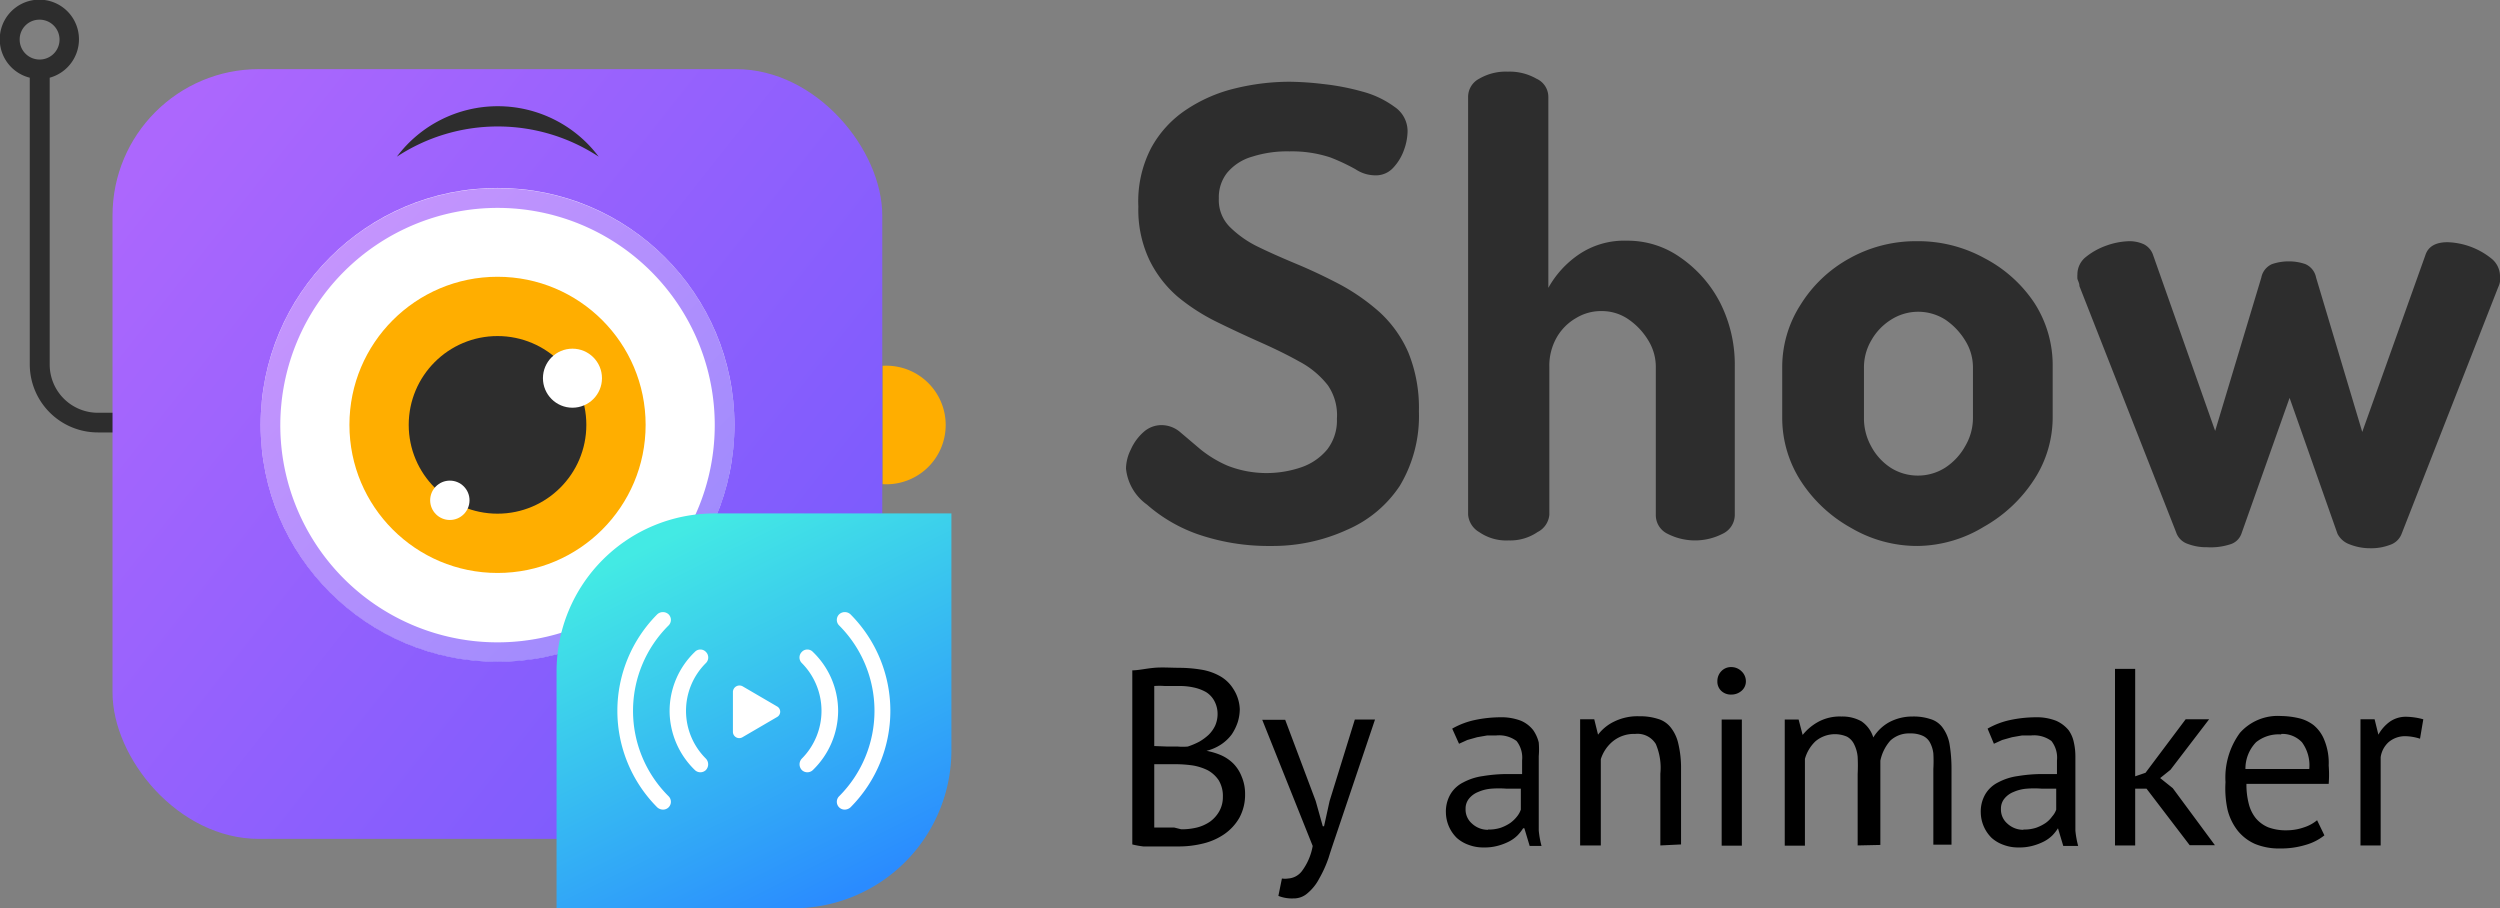
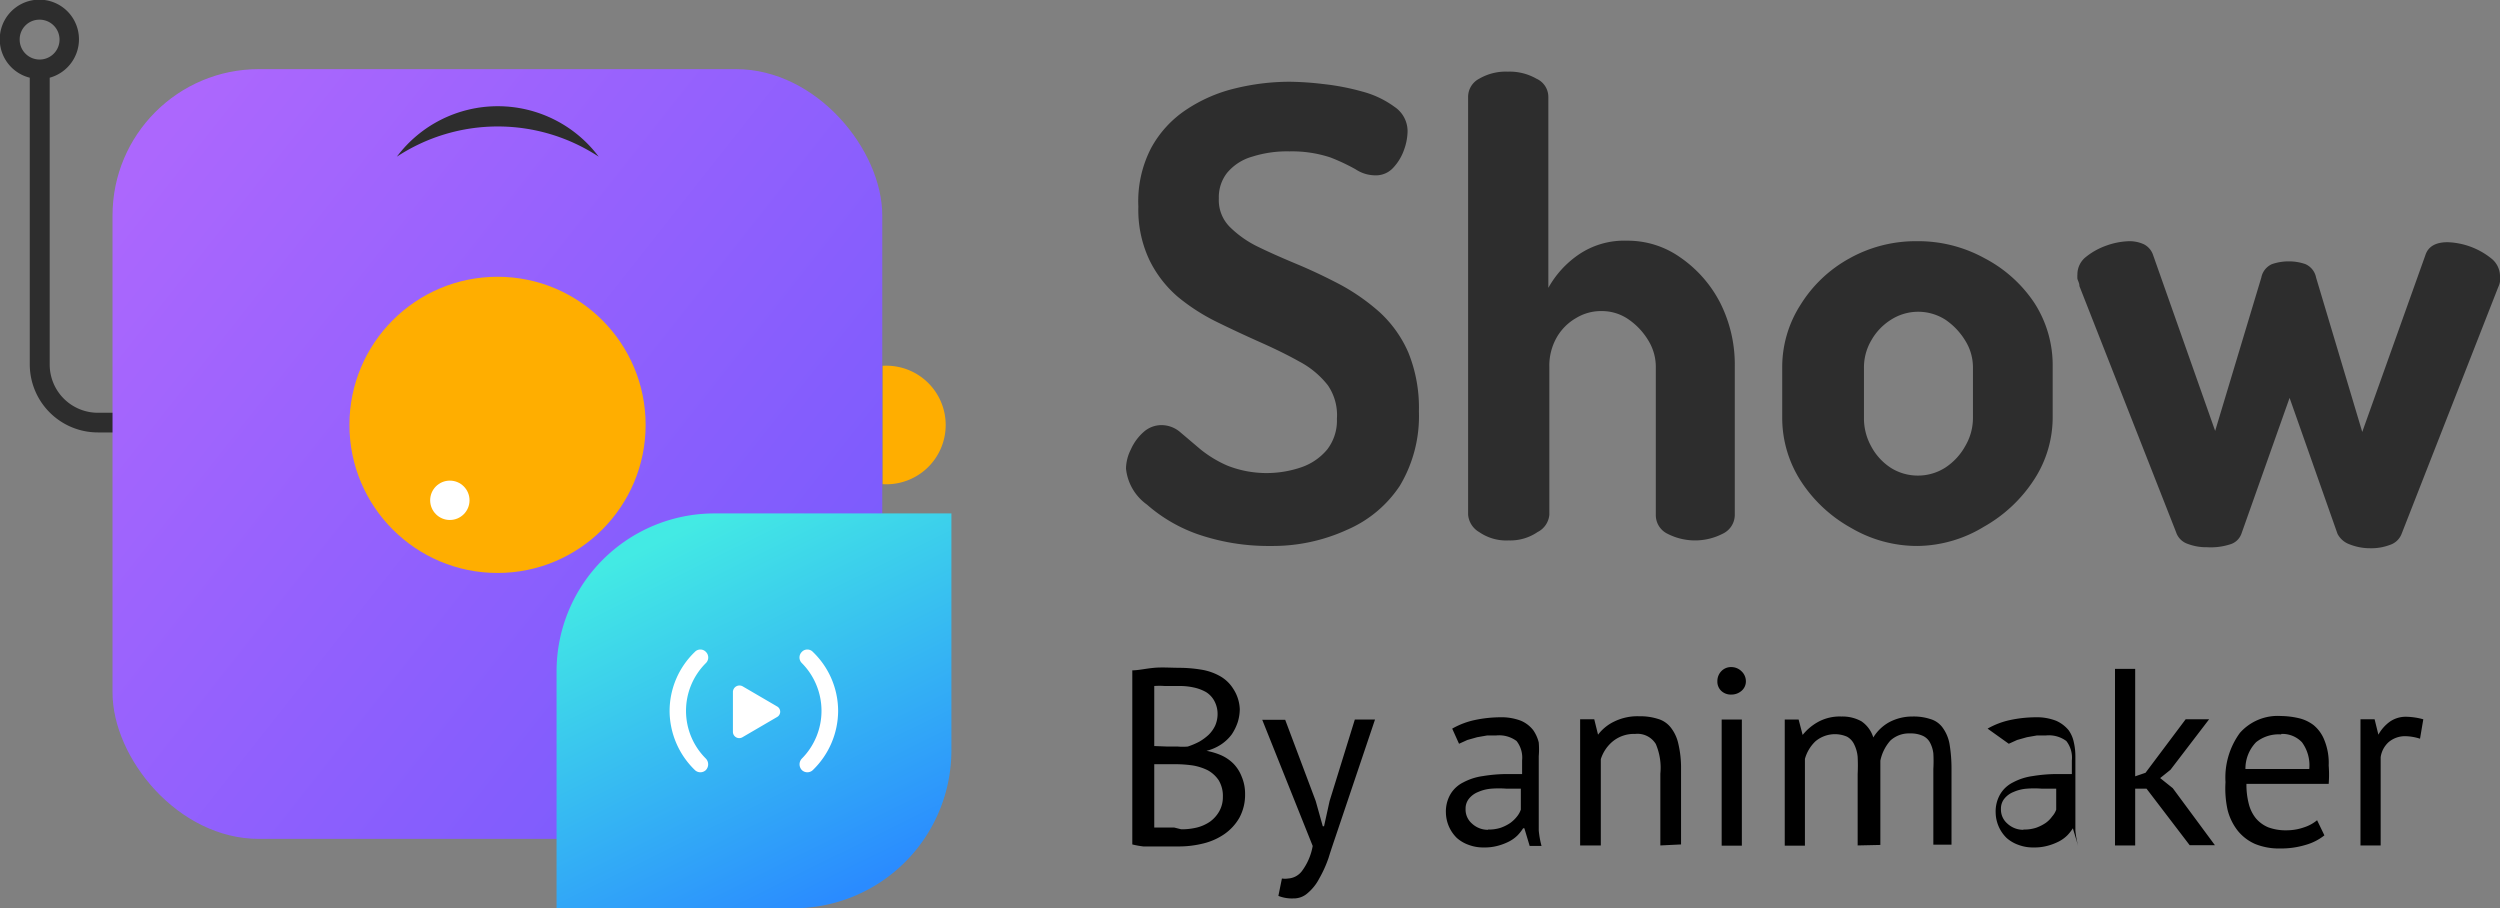
<svg xmlns="http://www.w3.org/2000/svg" id="Layer_1" data-name="Layer 1" viewBox="0 0 99.09 36">
  <rect x="0" y="0" width="99.09" height="36" fill="#808080" stroke="none" />
  <defs>
    <linearGradient id="linear-gradient" x1="33.36" x2="5.41" y1="28.77" y2="6.7" gradientUnits="userSpaceOnUse">
      <stop offset="0" stop-color="#775afd" />
      <stop offset="1" stop-color="#ac67fd" />
    </linearGradient>
    <linearGradient id="linear-gradient-2" x1="16.45" x2="29.73" y1="12.21" y2="25.48" gradientUnits="userSpaceOnUse">
      <stop offset="0" stop-color="#ac67fd" />
      <stop offset="1" stop-color="#775afd" />
    </linearGradient>
    <linearGradient id="linear-gradient-3" x1="26.46" x2="33.5" y1="21.26" y2="35.49" gradientUnits="userSpaceOnUse">
      <stop offset="0" stop-color="#43eae4" />
      <stop offset="1" stop-color="#2a8bff" />
    </linearGradient>
    <style>.cls-1{fill:#2d2d2d}.cls-2{fill:#ffae00}.cls-4{fill:#fff}</style>
  </defs>
  <path d="M3.88 16.36a1.91 1.91 0 0 1-1.91-1.91V3.08a1.58 1.58 0 0 0 1.16-1.52 1.57 1.57 0 1 0-1.95 1.52v11.37a2.7 2.7 0 0 0 2.7 2.69h2.45v-.78zM.78 1.56a.78.78 0 0 1 .78-.78.79.79 0 1 1-.78.78z" class="cls-1" />
  <path d="M34.98 14.5a2.35 2.35 0 1 1 0 4.69" class="cls-2" />
  <rect width="30.51" height="30.51" x="4.46" y="2.74" rx="5.8" style="fill:url(#linear-gradient)" />
-   <circle cx="19.72" cy="16.84" r="9.39" class="cls-4" />
-   <path d="M23.09 10.24a8.61 8.61 0 1 1-8.61 8.6 8.62 8.62 0 0 1 8.61-8.6m0-.78a9.39 9.39 0 1 0 9.39 9.38 9.38 9.38 0 0 0-9.39-9.38z" style="opacity:.7;fill:url(#linear-gradient-2)" transform="translate(-3.37 -2)" />
  <circle cx="19.72" cy="16.84" r="5.87" class="cls-2" />
-   <circle cx="19.72" cy="16.84" r="3.52" class="cls-1" />
-   <circle cx="22.69" cy="14.99" r="1.17" class="cls-4" />
  <circle cx="17.83" cy="19.83" r=".78" class="cls-4" />
  <path d="M15.73 6.21a5 5 0 0 1 8 0 7.28 7.28 0 0 0-8 0z" class="cls-1" />
  <path d="M27.08 8.21" style="fill:none" transform="translate(-3.37 -2)" />
  <path d="M28.32 20.35h9.39v9.39A6.26 6.26 0 0 1 31.45 36h-9.39v-9.39a6.26 6.26 0 0 1 6.26-6.26z" style="fill:url(#linear-gradient-3)" />
-   <path d="M33.48 32.09a.31.31 0 0 1-.22-.09.31.31 0 0 1 0-.44 4.79 4.79 0 0 0 0-6.77.31.31 0 0 1 0-.44.33.33 0 0 1 .45 0 5.42 5.42 0 0 1 0 7.65.35.35 0 0 1-.23.09zm-7.2 0a.35.35 0 0 1-.23-.09 5.42 5.42 0 0 1 0-7.65.33.33 0 0 1 .45 0 .31.31 0 0 1 0 .44 4.77 4.77 0 0 0 0 6.77.31.31 0 0 1 0 .44.31.31 0 0 1-.22.09z" class="cls-4" />
  <path d="M32 30.61a.31.31 0 0 1-.22-.09.33.33 0 0 1 0-.45 2.69 2.69 0 0 0 0-3.79.31.31 0 0 1 0-.44.3.3 0 0 1 .44 0 3.25 3.25 0 0 1 1 2.34 3.28 3.28 0 0 1-1 2.34.31.31 0 0 1-.22.09zm-4.24 0a.31.31 0 0 1-.22-.09 3.28 3.28 0 0 1-1-2.34 3.25 3.25 0 0 1 1-2.34.3.3 0 0 1 .44 0 .31.31 0 0 1 0 .44 2.67 2.67 0 0 0 0 3.79.33.33 0 0 1 0 .45.31.31 0 0 1-.22.09zM30.8 28l-1.37-.8a.26.26 0 0 0-.38.22V29a.25.25 0 0 0 .38.22l1.37-.8a.24.24 0 0 0 0-.42z" class="cls-4" />
  <path d="M50.37 21.64a8.62 8.62 0 0 1-2.91-.47 6.14 6.14 0 0 1-2-1.17 2 2 0 0 1-.83-1.43 1.73 1.73 0 0 1 .19-.75 2 2 0 0 1 .5-.69 1.06 1.06 0 0 1 .72-.28 1.14 1.14 0 0 1 .74.28l.79.67a4.57 4.57 0 0 0 1.09.66 4.24 4.24 0 0 0 2.95.05 2.3 2.3 0 0 0 1-.7 1.88 1.88 0 0 0 .38-1.21 2.09 2.09 0 0 0-.36-1.33 3.53 3.53 0 0 0-1.13-.94c-.48-.27-1-.52-1.56-.77s-1.12-.51-1.69-.79a7.88 7.88 0 0 1-1.56-1 4.55 4.55 0 0 1-1.13-1.46 4.65 4.65 0 0 1-.44-2.12 4.58 4.58 0 0 1 .51-2.33 4.27 4.27 0 0 1 1.4-1.52 6 6 0 0 1 1.94-.84 9.13 9.13 0 0 1 2.13-.26 12 12 0 0 1 1.34.09 9.53 9.53 0 0 1 1.56.3 3.81 3.81 0 0 1 1.28.61 1.16 1.16 0 0 1 .51 1 2.27 2.27 0 0 1-.14.7 2 2 0 0 1-.42.7.93.93 0 0 1-.73.31 1.42 1.42 0 0 1-.77-.24 7.8 7.8 0 0 0-1-.47A4.85 4.85 0 0 0 51.11 6a4.57 4.57 0 0 0-1.48.21 2 2 0 0 0-1 .65 1.56 1.56 0 0 0-.32 1A1.5 1.5 0 0 0 48.75 9a4.17 4.17 0 0 0 1.13.79c.47.23 1 .46 1.55.69s1.12.5 1.69.8a8.2 8.2 0 0 1 1.57 1.1 4.73 4.73 0 0 1 1.13 1.59 5.83 5.83 0 0 1 .42 2.34 5.37 5.37 0 0 1-.76 2.95A4.76 4.76 0 0 1 53.39 21a7.08 7.08 0 0 1-3.02.64zm9.43-.22a1.88 1.88 0 0 1-1.17-.33.88.88 0 0 1-.44-.69V3.83a.81.81 0 0 1 .44-.71 2.09 2.09 0 0 1 1.14-.28 2.13 2.13 0 0 1 1.13.28.79.79 0 0 1 .47.71v7.58a3.88 3.88 0 0 1 1.16-1.29 3.2 3.2 0 0 1 1.95-.58 3.61 3.61 0 0 1 2.13.67A4.9 4.9 0 0 1 68.18 12a5.43 5.43 0 0 1 .58 2.52v5.88a.83.83 0 0 1-.49.76 2.39 2.39 0 0 1-2.17 0 .82.82 0 0 1-.47-.76v-5.85a2 2 0 0 0-.3-1.06 2.69 2.69 0 0 0-.78-.83 1.85 1.85 0 0 0-1.07-.33 1.89 1.89 0 0 0-1 .27 2.08 2.08 0 0 0-.77.76 2.26 2.26 0 0 0-.3 1.19v5.85a.85.85 0 0 1-.47.69 1.91 1.91 0 0 1-1.14.33zm16.22.22a5.17 5.17 0 0 1-2.64-.71 5.61 5.61 0 0 1-2-1.86 4.62 4.62 0 0 1-.74-2.5v-2a4.56 4.56 0 0 1 .72-2.48 5.25 5.25 0 0 1 1.93-1.84 5.38 5.38 0 0 1 2.68-.69 5.44 5.44 0 0 1 2.68.67A5.34 5.34 0 0 1 80.63 12a4.55 4.55 0 0 1 .73 2.52v2a4.52 4.52 0 0 1-.73 2.48 5.7 5.7 0 0 1-2 1.88 5.16 5.16 0 0 1-2.61.76zm0-2.79a2 2 0 0 0 1.09-.32 2.42 2.42 0 0 0 .79-.86 2.19 2.19 0 0 0 .3-1.1v-2a2 2 0 0 0-.3-1.06 2.69 2.69 0 0 0-.78-.83 2 2 0 0 0-2.18 0 2.3 2.3 0 0 0-.78.83 2.11 2.11 0 0 0-.28 1.07v2a2.28 2.28 0 0 0 .28 1.1 2.31 2.31 0 0 0 .78.86 2 2 0 0 0 1.08.31zm11.46 2.84a2.06 2.06 0 0 1-.76-.13.73.73 0 0 1-.47-.47l-3.83-9.75c0-.12-.06-.21-.08-.29a1.41 1.41 0 0 1 0-.18.88.88 0 0 1 .33-.68 2.75 2.75 0 0 1 .83-.46 2.89 2.89 0 0 1 .89-.17 1.37 1.37 0 0 1 .58.12.74.74 0 0 1 .36.4l2.47 7L89.63 11a.73.73 0 0 1 .42-.53 2 2 0 0 1 .67-.11 1.94 1.94 0 0 1 .66.11.73.73 0 0 1 .42.53l1.83 6.12 2.5-7c.11-.35.41-.52.88-.52a2.92 2.92 0 0 1 1.73.64.9.9 0 0 1 .35.69 1 1 0 0 1 0 .23.81.81 0 0 1-.07.22l-3.83 9.78a.74.74 0 0 1-.47.44 2.06 2.06 0 0 1-.76.13 2.18 2.18 0 0 1-.82-.15.87.87 0 0 1-.49-.42l-1.9-5.39-1.9 5.36a.68.68 0 0 1-.47.45 2.49 2.49 0 0 1-.9.11z" class="cls-1" />
-   <path d="M49.14 28.11a1.81 1.81 0 0 1-.08.51 2 2 0 0 1-.24.49 1.69 1.69 0 0 1-.41.39 1.86 1.86 0 0 1-.59.26 2.69 2.69 0 0 1 .57.17 1.63 1.63 0 0 1 .49.33 1.5 1.5 0 0 1 .33.51 1.73 1.73 0 0 1 .14.71 1.9 1.9 0 0 1-.23.94 2 2 0 0 1-.59.64 2.51 2.51 0 0 1-.83.37 4 4 0 0 1-1 .12h-1.38a3.53 3.53 0 0 1-.44-.08v-6.9c.24 0 .53-.07.86-.1s.68 0 1.07 0a5.39 5.39 0 0 1 .79.07 2.23 2.23 0 0 1 .74.25 1.46 1.46 0 0 1 .54.51 1.58 1.58 0 0 1 .26.81zm-2.87 1.48h.41a2.25 2.25 0 0 0 .4 0 3 3 0 0 0 .45-.19 2.07 2.07 0 0 0 .37-.27 1.27 1.27 0 0 0 .26-.36 1.14 1.14 0 0 0 .1-.45 1.08 1.08 0 0 0-.13-.54.93.93 0 0 0-.33-.35 1.71 1.71 0 0 0-.48-.18 2.57 2.57 0 0 0-.55-.06h-.61a3 3 0 0 0-.41 0v2.38zm.55 3.28a2.56 2.56 0 0 0 .62-.07 1.6 1.6 0 0 0 .53-.24 1.29 1.29 0 0 0 .36-.41 1.15 1.15 0 0 0 .14-.57 1.2 1.2 0 0 0-.17-.66 1.24 1.24 0 0 0-.43-.39 2.15 2.15 0 0 0-.59-.19 4.89 4.89 0 0 0-.66-.05h-.87v2.51h.79zm5.33-1.12.28 1h.05l.22-1 1-3.23h.8L52.99 33c-.11.33-.22.64-.33 1a4.81 4.81 0 0 1-.37.82 1.89 1.89 0 0 1-.45.57.82.82 0 0 1-.58.22 1.45 1.45 0 0 1-.59-.1l.14-.69a.79.79 0 0 0 .25 0 .74.74 0 0 0 .54-.29 2.33 2.33 0 0 0 .43-1l-2-5h.91zm5.41-2.87a3.11 3.11 0 0 1 .89-.34 5 5 0 0 1 1-.11 2.16 2.16 0 0 1 .84.14 1.23 1.23 0 0 1 .48.37 1.45 1.45 0 0 1 .22.49 3.29 3.29 0 0 1 0 .54v2.95a3.68 3.68 0 0 0 .11.61h-.47l-.21-.7h-.05a1.79 1.79 0 0 1-.22.28 1.4 1.4 0 0 1-.33.24 2.24 2.24 0 0 1-.44.17 2 2 0 0 1-.57.07 1.63 1.63 0 0 1-.59-.1 1.41 1.41 0 0 1-.48-.28 1.44 1.44 0 0 1-.43-1 1.36 1.36 0 0 1 .18-.73 1.22 1.22 0 0 1 .51-.47 2.31 2.31 0 0 1 .78-.25 6 6 0 0 1 1-.08h.55v-.54a1.07 1.07 0 0 0-.22-.77 1.16 1.16 0 0 0-.8-.22h-.36l-.4.07-.39.11-.33.15zm1.42 4a1.55 1.55 0 0 0 .5-.07 1.68 1.68 0 0 0 .38-.19 1.34 1.34 0 0 0 .27-.26.91.91 0 0 0 .15-.27v-.83h-.57a3.86 3.86 0 0 0-.6 0 1.59 1.59 0 0 0-.52.13.88.88 0 0 0-.36.26.62.62 0 0 0-.14.41.73.73 0 0 0 .25.58.92.92 0 0 0 .64.25zm6.83.63v-2.85a2.39 2.39 0 0 0-.18-1.17.85.85 0 0 0-.82-.4 1.33 1.33 0 0 0-.88.29 1.5 1.5 0 0 0-.48.71v3.42h-.82v-5h.56l.15.61a1.75 1.75 0 0 1 .64-.52 2.1 2.1 0 0 1 1-.21 2.28 2.28 0 0 1 .72.1 1 1 0 0 1 .51.33 1.58 1.58 0 0 1 .31.65 4.12 4.12 0 0 1 .11 1v3zM68.07 27a.56.56 0 0 1 .15-.39.53.53 0 0 1 .4-.17.58.58 0 0 1 .41.17.54.54 0 0 1 .17.39.49.49 0 0 1-.17.38.61.61 0 0 1-.41.15.55.55 0 0 1-.4-.15.5.5 0 0 1-.15-.38zm.17 1.52h.8v5h-.8zm5.39 4.99v-2.83a6.87 6.87 0 0 0 0-.68 1.4 1.4 0 0 0-.14-.5.68.68 0 0 0-.28-.3 1.2 1.2 0 0 0-1.25.18 1.52 1.52 0 0 0-.42.7v3.44h-.8v-5h.55l.16.61a2.07 2.07 0 0 1 .62-.52 1.79 1.79 0 0 1 .92-.21 1.54 1.54 0 0 1 .79.19 1.2 1.2 0 0 1 .47.64 1.7 1.7 0 0 1 .64-.61 1.94 1.94 0 0 1 .91-.22 2.09 2.09 0 0 1 .71.1.91.91 0 0 1 .48.33 1.56 1.56 0 0 1 .28.65 5.94 5.94 0 0 1 .08 1v3h-.72v-3a5.46 5.46 0 0 0 0-.62 1.2 1.2 0 0 0-.14-.44.61.61 0 0 0-.29-.26 1.16 1.16 0 0 0-.49-.09 1.09 1.09 0 0 0-.78.28 1.72 1.72 0 0 0-.4.8v3.34zm5.15-4.63a3.11 3.11 0 0 1 .89-.34 5 5 0 0 1 1-.11 2.1 2.1 0 0 1 .83.14 1.35 1.35 0 0 1 .49.37 1.26 1.26 0 0 1 .21.49 2.48 2.48 0 0 1 .06.54v2.95a3.68 3.68 0 0 0 .11.61h-.59l-.21-.7a1.79 1.79 0 0 1-.22.28 1.4 1.4 0 0 1-.33.24 2.24 2.24 0 0 1-.44.17 2 2 0 0 1-.57.07 1.63 1.63 0 0 1-.59-.1 1.41 1.41 0 0 1-.48-.28 1.44 1.44 0 0 1-.43-1 1.36 1.36 0 0 1 .18-.73 1.22 1.22 0 0 1 .51-.47 2.31 2.31 0 0 1 .78-.25 6 6 0 0 1 1-.08h.55v-.54a1.07 1.07 0 0 0-.22-.77 1.16 1.16 0 0 0-.8-.22h-.36l-.4.07-.39.11-.33.15zm1.42 4a1.55 1.55 0 0 0 .5-.07 1.68 1.68 0 0 0 .38-.19 1.07 1.07 0 0 0 .26-.26.77.77 0 0 0 .16-.27v-.83h-.57a3.86 3.86 0 0 0-.6 0 1.59 1.59 0 0 0-.52.13.88.88 0 0 0-.36.26.62.62 0 0 0-.14.41.73.73 0 0 0 .25.58.92.92 0 0 0 .64.25zm4.88-1.62h-.45v2.25h-.8v-7h.8v4.26l.41-.14 1.59-2.12h.93l-1.53 2-.41.33.5.4 1.67 2.26h-1zm7.05 1.85a2.11 2.11 0 0 1-.75.38 3.32 3.32 0 0 1-1 .14 2.5 2.5 0 0 1-1-.18 1.83 1.83 0 0 1-.69-.53 2.21 2.21 0 0 1-.4-.83 4 4 0 0 1-.08-1.09 3 3 0 0 1 .57-1.95 2 2 0 0 1 1.63-.67 3.23 3.23 0 0 1 .68.08 1.54 1.54 0 0 1 .61.28 1.45 1.45 0 0 1 .43.6 2.39 2.39 0 0 1 .17 1 4.8 4.8 0 0 1 0 .73h-3.26a3 3 0 0 0 .09.78 1.49 1.49 0 0 0 .28.58 1.3 1.3 0 0 0 .49.36 2 2 0 0 0 .75.12 2.08 2.08 0 0 0 .68-.12 1.52 1.52 0 0 0 .51-.28zm-1.71-4a1.43 1.43 0 0 0-1 .31 1.51 1.51 0 0 0-.42 1.06h2.53a1.54 1.54 0 0 0-.29-1.06 1.07 1.07 0 0 0-.82-.33zm5.5.17a2 2 0 0 0-.57-.1 1 1 0 0 0-.68.24 1 1 0 0 0-.31.59v3.5h-.8v-5h.56l.15.61a1.57 1.57 0 0 1 .46-.52 1.11 1.11 0 0 1 .67-.19 2.71 2.71 0 0 1 .65.1z" />
+   <path d="M49.14 28.11a1.81 1.81 0 0 1-.08.51 2 2 0 0 1-.24.49 1.69 1.69 0 0 1-.41.39 1.86 1.86 0 0 1-.59.26 2.69 2.69 0 0 1 .57.17 1.63 1.63 0 0 1 .49.33 1.5 1.5 0 0 1 .33.51 1.73 1.73 0 0 1 .14.71 1.9 1.9 0 0 1-.23.94 2 2 0 0 1-.59.64 2.51 2.51 0 0 1-.83.37 4 4 0 0 1-1 .12h-1.38a3.53 3.53 0 0 1-.44-.08v-6.9c.24 0 .53-.07.86-.1s.68 0 1.07 0a5.39 5.39 0 0 1 .79.07 2.23 2.23 0 0 1 .74.25 1.46 1.46 0 0 1 .54.51 1.58 1.58 0 0 1 .26.81zm-2.87 1.48h.41a2.25 2.25 0 0 0 .4 0 3 3 0 0 0 .45-.19 2.07 2.07 0 0 0 .37-.27 1.27 1.27 0 0 0 .26-.36 1.14 1.14 0 0 0 .1-.45 1.08 1.08 0 0 0-.13-.54.93.93 0 0 0-.33-.35 1.71 1.71 0 0 0-.48-.18 2.57 2.57 0 0 0-.55-.06h-.61a3 3 0 0 0-.41 0v2.38zm.55 3.28a2.56 2.56 0 0 0 .62-.07 1.6 1.6 0 0 0 .53-.24 1.29 1.29 0 0 0 .36-.41 1.15 1.15 0 0 0 .14-.57 1.2 1.2 0 0 0-.17-.66 1.24 1.24 0 0 0-.43-.39 2.15 2.15 0 0 0-.59-.19 4.89 4.89 0 0 0-.66-.05h-.87v2.51h.79zm5.33-1.12.28 1h.05l.22-1 1-3.23h.8L52.99 33c-.11.33-.22.64-.33 1a4.81 4.81 0 0 1-.37.82 1.89 1.89 0 0 1-.45.57.82.82 0 0 1-.58.22 1.45 1.45 0 0 1-.59-.1l.14-.69a.79.79 0 0 0 .25 0 .74.74 0 0 0 .54-.29 2.33 2.33 0 0 0 .43-1l-2-5h.91zm5.41-2.87a3.11 3.11 0 0 1 .89-.34 5 5 0 0 1 1-.11 2.16 2.16 0 0 1 .84.14 1.23 1.23 0 0 1 .48.37 1.45 1.45 0 0 1 .22.49 3.29 3.29 0 0 1 0 .54v2.95a3.68 3.68 0 0 0 .11.61h-.47l-.21-.7h-.05a1.79 1.79 0 0 1-.22.28 1.4 1.4 0 0 1-.33.24 2.24 2.24 0 0 1-.44.17 2 2 0 0 1-.57.07 1.63 1.63 0 0 1-.59-.1 1.41 1.41 0 0 1-.48-.28 1.44 1.44 0 0 1-.43-1 1.36 1.36 0 0 1 .18-.73 1.22 1.22 0 0 1 .51-.47 2.31 2.31 0 0 1 .78-.25 6 6 0 0 1 1-.08h.55v-.54a1.07 1.07 0 0 0-.22-.77 1.16 1.16 0 0 0-.8-.22h-.36l-.4.07-.39.11-.33.15zm1.42 4a1.55 1.55 0 0 0 .5-.07 1.68 1.68 0 0 0 .38-.19 1.34 1.34 0 0 0 .27-.26.91.91 0 0 0 .15-.27v-.83h-.57a3.86 3.86 0 0 0-.6 0 1.59 1.59 0 0 0-.52.13.88.88 0 0 0-.36.26.62.62 0 0 0-.14.41.73.73 0 0 0 .25.58.92.92 0 0 0 .64.25zm6.83.63v-2.85a2.39 2.39 0 0 0-.18-1.17.85.85 0 0 0-.82-.4 1.33 1.33 0 0 0-.88.29 1.5 1.5 0 0 0-.48.71v3.42h-.82v-5h.56l.15.61a1.75 1.75 0 0 1 .64-.52 2.1 2.1 0 0 1 1-.21 2.28 2.28 0 0 1 .72.1 1 1 0 0 1 .51.33 1.58 1.58 0 0 1 .31.65 4.12 4.12 0 0 1 .11 1v3zM68.07 27a.56.56 0 0 1 .15-.39.53.53 0 0 1 .4-.17.58.58 0 0 1 .41.17.54.54 0 0 1 .17.39.49.49 0 0 1-.17.38.61.61 0 0 1-.41.15.55.55 0 0 1-.4-.15.5.5 0 0 1-.15-.38zm.17 1.52h.8v5h-.8zm5.39 4.99v-2.83a6.87 6.87 0 0 0 0-.68 1.4 1.4 0 0 0-.14-.5.68.68 0 0 0-.28-.3 1.2 1.2 0 0 0-1.25.18 1.52 1.52 0 0 0-.42.7v3.44h-.8v-5h.55l.16.61a2.07 2.07 0 0 1 .62-.52 1.79 1.79 0 0 1 .92-.21 1.54 1.54 0 0 1 .79.19 1.2 1.2 0 0 1 .47.64 1.7 1.7 0 0 1 .64-.61 1.94 1.94 0 0 1 .91-.22 2.09 2.09 0 0 1 .71.1.91.91 0 0 1 .48.33 1.56 1.56 0 0 1 .28.65 5.94 5.94 0 0 1 .08 1v3h-.72v-3a5.46 5.46 0 0 0 0-.62 1.2 1.2 0 0 0-.14-.44.61.61 0 0 0-.29-.26 1.16 1.16 0 0 0-.49-.09 1.09 1.09 0 0 0-.78.28 1.72 1.72 0 0 0-.4.8v3.34zm5.15-4.63a3.11 3.11 0 0 1 .89-.34 5 5 0 0 1 1-.11 2.1 2.1 0 0 1 .83.14 1.35 1.35 0 0 1 .49.37 1.26 1.26 0 0 1 .21.49 2.48 2.48 0 0 1 .06.54v2.95a3.68 3.68 0 0 0 .11.61l-.21-.7a1.79 1.79 0 0 1-.22.28 1.4 1.4 0 0 1-.33.24 2.24 2.24 0 0 1-.44.17 2 2 0 0 1-.57.07 1.63 1.63 0 0 1-.59-.1 1.41 1.41 0 0 1-.48-.28 1.44 1.44 0 0 1-.43-1 1.36 1.36 0 0 1 .18-.73 1.22 1.22 0 0 1 .51-.47 2.31 2.31 0 0 1 .78-.25 6 6 0 0 1 1-.08h.55v-.54a1.07 1.07 0 0 0-.22-.77 1.16 1.16 0 0 0-.8-.22h-.36l-.4.07-.39.11-.33.15zm1.42 4a1.55 1.55 0 0 0 .5-.07 1.68 1.68 0 0 0 .38-.19 1.07 1.07 0 0 0 .26-.26.77.77 0 0 0 .16-.27v-.83h-.57a3.86 3.86 0 0 0-.6 0 1.59 1.59 0 0 0-.52.13.88.88 0 0 0-.36.26.62.62 0 0 0-.14.41.73.73 0 0 0 .25.58.92.92 0 0 0 .64.25zm4.88-1.62h-.45v2.25h-.8v-7h.8v4.26l.41-.14 1.59-2.12h.93l-1.53 2-.41.33.5.4 1.67 2.26h-1zm7.05 1.85a2.11 2.11 0 0 1-.75.38 3.32 3.32 0 0 1-1 .14 2.5 2.5 0 0 1-1-.18 1.83 1.83 0 0 1-.69-.53 2.21 2.21 0 0 1-.4-.83 4 4 0 0 1-.08-1.09 3 3 0 0 1 .57-1.95 2 2 0 0 1 1.63-.67 3.23 3.23 0 0 1 .68.08 1.54 1.54 0 0 1 .61.28 1.45 1.45 0 0 1 .43.6 2.39 2.39 0 0 1 .17 1 4.8 4.8 0 0 1 0 .73h-3.26a3 3 0 0 0 .09.78 1.49 1.49 0 0 0 .28.58 1.3 1.3 0 0 0 .49.36 2 2 0 0 0 .75.12 2.08 2.08 0 0 0 .68-.12 1.52 1.52 0 0 0 .51-.28zm-1.71-4a1.43 1.43 0 0 0-1 .31 1.51 1.51 0 0 0-.42 1.06h2.53a1.54 1.54 0 0 0-.29-1.06 1.07 1.07 0 0 0-.82-.33zm5.5.17a2 2 0 0 0-.57-.1 1 1 0 0 0-.68.24 1 1 0 0 0-.31.59v3.5h-.8v-5h.56l.15.61a1.57 1.57 0 0 1 .46-.52 1.11 1.11 0 0 1 .67-.19 2.71 2.71 0 0 1 .65.1z" />
</svg>